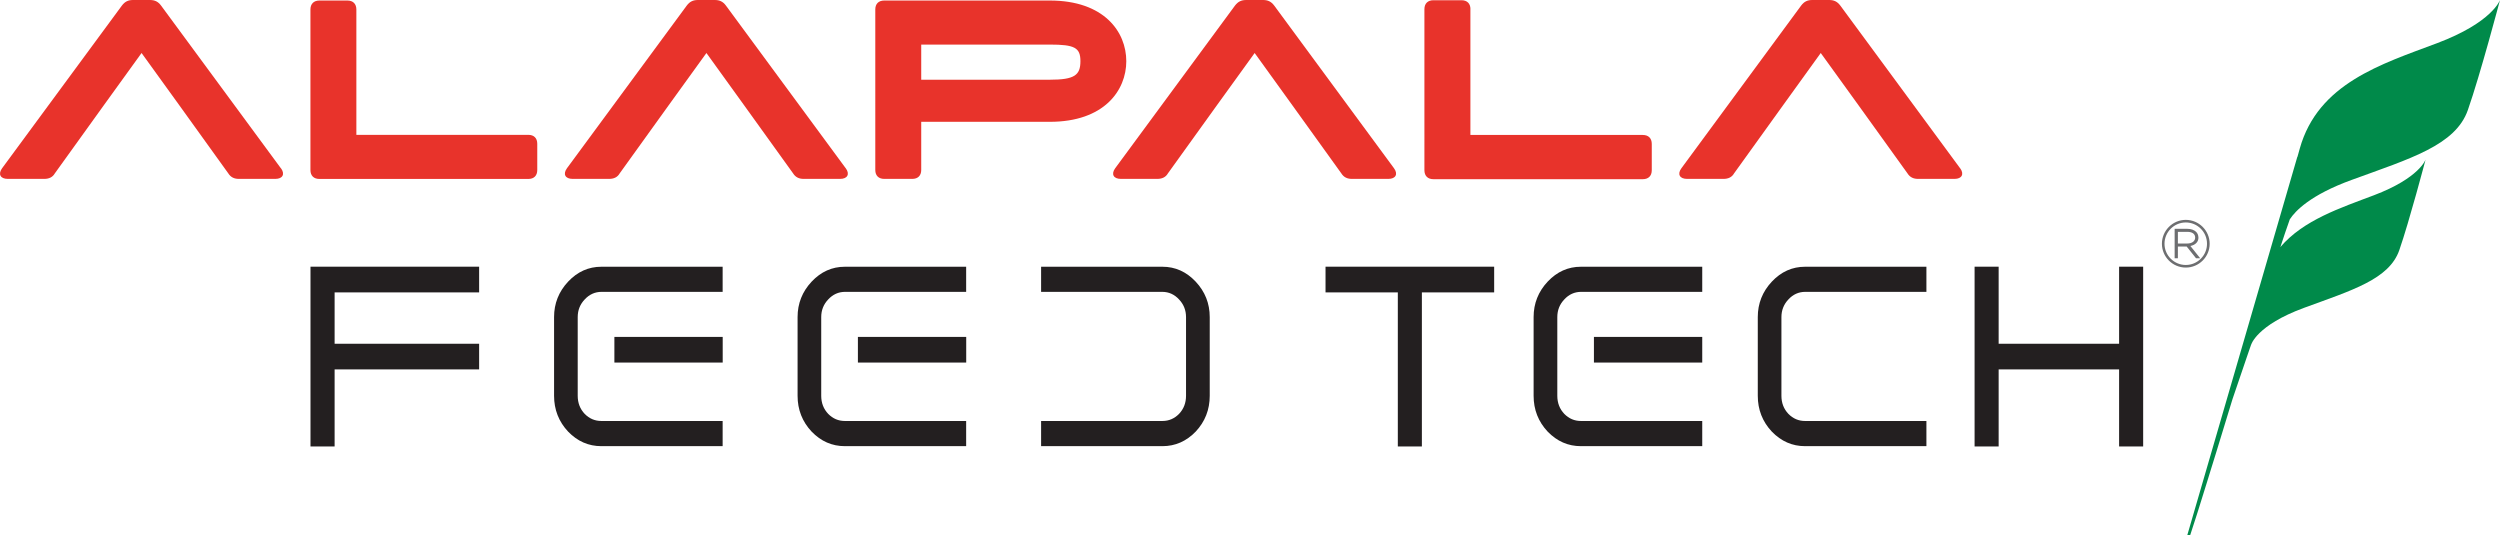
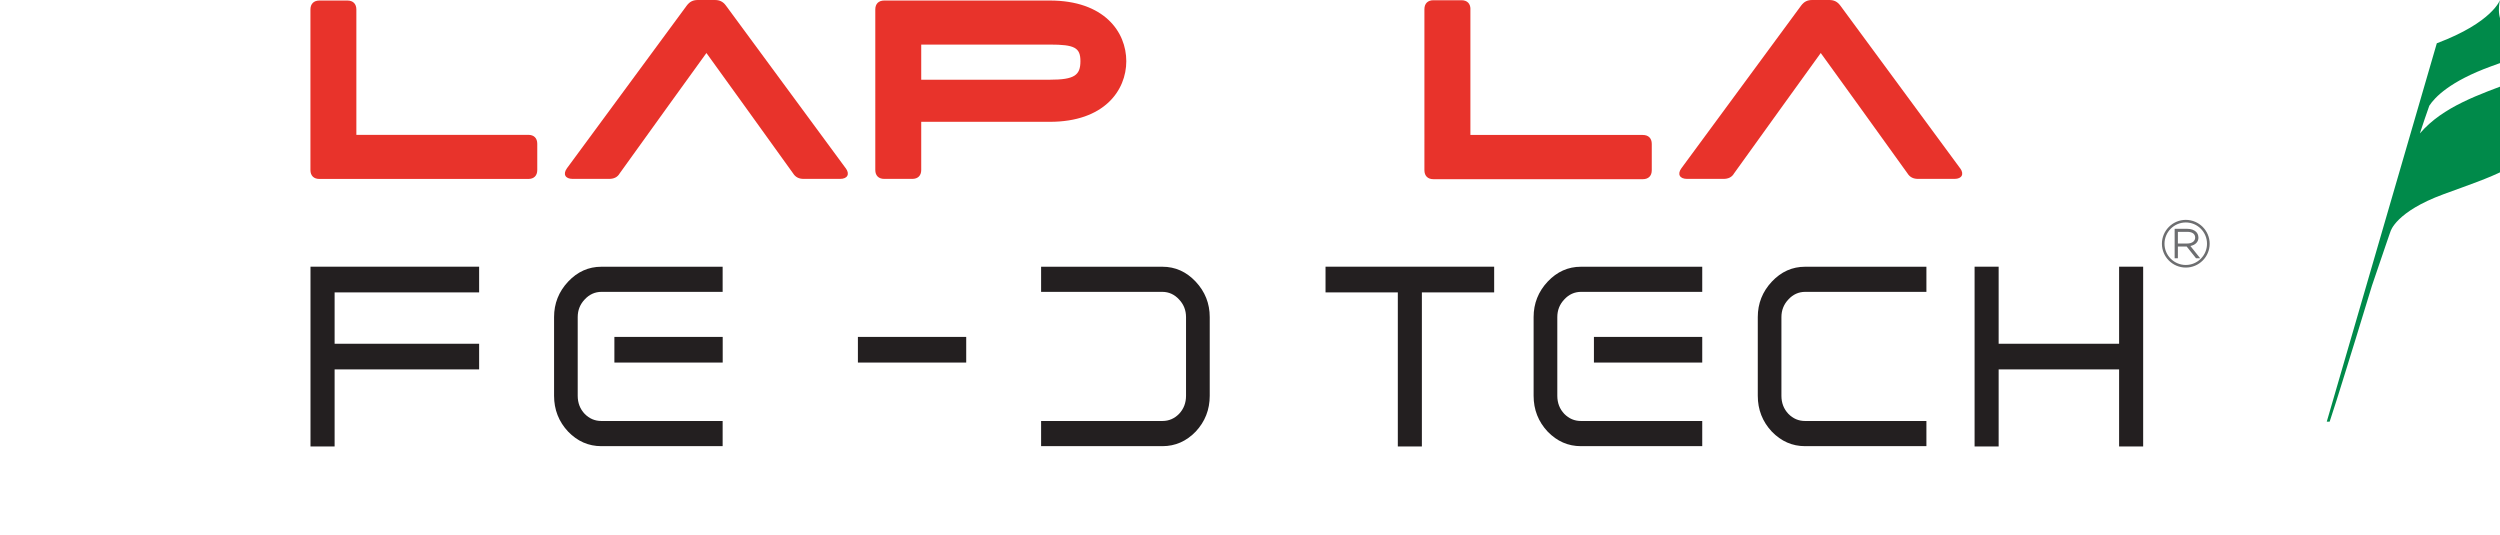
<svg xmlns="http://www.w3.org/2000/svg" id="Layer_2" data-name="Layer 2" viewBox="0 0 424 90.78">
  <defs>
    <style>
      .cls-1 {
        fill: #6d6e70;
      }

      .cls-1, .cls-2, .cls-3, .cls-4 {
        stroke-width: 0px;
      }

      .cls-2 {
        fill: #231f20;
      }

      .cls-3 {
        fill: #e8332b;
      }

      .cls-4 {
        fill: #008a4a;
      }
    </style>
  </defs>
  <g id="Layer_1-2" data-name="Layer 1">
    <g>
-       <path class="cls-4" d="M424,0s-1.26,3.78-10.69,7.33c-9.43,3.55-20.16,6.8-23.27,17.87-.14.49-.26.93-.39,1.4l-.03.02-18.66,64.16h.49c.31-.93.72-2.18,1.15-3.55.11-.35.22-.7.34-1.08.43-1.38.9-2.88,1.42-4.55.19-.6.39-1.28.59-1.92.3-.96.6-1.94.92-2.96.88-2.86,1.8-5.86,2.76-9.02,1.81-5.33,3.28-9.63,3.15-9.2,0,0,.86-3.31,9.01-6.3,8.15-2.99,14.41-4.84,16.13-9.77,1.71-4.93,4.46-15.37,4.46-15.37,0,0-1.03,3.12-8.75,6.05-5.7,2.16-11.96,4.2-15.88,8.79.57-1.73,1.09-3.27,1.6-4.7.91-1.4,3.46-4.13,10.5-6.69,9.95-3.63,17.61-5.87,19.7-11.85C420.65,12.68,424,0,424,0" />
+       <path class="cls-4" d="M424,0s-1.26,3.78-10.69,7.33l-.03.02-18.66,64.16h.49c.31-.93.72-2.18,1.15-3.55.11-.35.22-.7.34-1.08.43-1.38.9-2.88,1.42-4.55.19-.6.39-1.28.59-1.92.3-.96.6-1.94.92-2.96.88-2.86,1.8-5.86,2.76-9.02,1.81-5.33,3.28-9.63,3.15-9.2,0,0,.86-3.31,9.01-6.3,8.15-2.99,14.41-4.84,16.13-9.77,1.71-4.93,4.46-15.37,4.46-15.37,0,0-1.03,3.12-8.75,6.05-5.7,2.16-11.96,4.2-15.88,8.79.57-1.73,1.09-3.27,1.6-4.7.91-1.4,3.46-4.13,10.5-6.69,9.95-3.63,17.61-5.87,19.7-11.85C420.65,12.68,424,0,424,0" />
      <path class="cls-1" d="M372.85,40.29h0c0-.38-.14-.73-.4-.98-.34-.32-.85-.5-1.46-.5h-2.17v4.99h.55v-1.99h1.49l1.56,1.96.03.03h.7l-1.66-2.08c.86-.17,1.37-.7,1.37-1.44M369.37,39.32h1.6c.84,0,1.33.36,1.33.97s-.53,1.01-1.35,1.01h-1.58v-1.99h0Z" />
      <path class="cls-1" d="M370.71,37.29c-2.23,0-4.05,1.82-4.05,4.05s1.82,4.04,4.05,4.04,4.05-1.81,4.05-4.04-1.82-4.05-4.05-4.05M374.31,41.34c0,1.99-1.62,3.6-3.6,3.6s-3.61-1.61-3.61-3.6,1.62-3.61,3.61-3.61,3.6,1.62,3.6,3.61" />
      <polygon class="cls-2" points="81.26 45.23 81.26 49.59 56.75 49.59 56.75 58.3 81.26 58.3 81.26 62.65 56.75 62.65 56.75 75.72 52.66 75.72 52.66 45.23 81.26 45.23" />
      <polygon class="cls-2" points="224.81 45.23 253.41 45.23 253.41 49.59 241.15 49.59 241.15 75.72 237.07 75.72 237.07 49.59 224.81 49.59 224.81 45.23" />
      <polygon class="cls-2" points="338.97 45.23 338.97 58.3 359.4 58.3 359.4 45.23 363.48 45.23 363.48 75.72 359.4 75.72 359.4 62.65 338.97 62.65 338.97 75.72 334.89 75.72 334.89 45.23 338.97 45.23" />
      <path class="cls-2" d="M205.17,67.13v-13.35c0-2.32-.8-4.32-2.38-6.01-1.59-1.69-3.47-2.53-5.64-2.53h-20.58v4.26h20.58c1.08.01,2.03.43,2.81,1.28.8.84,1.19,1.85,1.19,3v13.35c0,1.2-.39,2.23-1.19,3.07-.79.8-1.73,1.2-2.81,1.2h-20.58v4.27h20.58c2.17,0,4.04-.82,5.64-2.47,1.58-1.69,2.38-3.71,2.38-6.08" />
      <path class="cls-2" d="M298.12,67.13v-13.35c0-2.32.8-4.32,2.38-6.01,1.59-1.69,3.47-2.53,5.64-2.53h20.58v4.26h-20.59c-1.08.01-2.03.43-2.81,1.28-.8.84-1.19,1.85-1.19,3v13.35c0,1.2.39,2.23,1.19,3.07.79.8,1.73,1.2,2.81,1.2h20.59v4.27h-20.58c-2.17,0-4.04-.82-5.64-2.47-1.58-1.69-2.38-3.71-2.38-6.08" />
      <path class="cls-2" d="M260.1,67.13v-13.35c0-2.32.8-4.32,2.38-6.01,1.59-1.69,3.47-2.53,5.64-2.53h20.58v4.26h-20.58c-1.08.01-2.03.43-2.81,1.28-.8.84-1.19,1.84-1.19,3v13.35c0,1.2.39,2.23,1.19,3.07.79.8,1.73,1.2,2.81,1.2h20.58v4.27h-20.58c-2.17,0-4.04-.82-5.64-2.47-1.58-1.69-2.38-3.71-2.38-6.08" />
      <rect class="cls-2" x="270.33" y="57.14" width="18.37" height="4.35" />
      <path class="cls-2" d="M93.97,67.13v-13.35c0-2.32.8-4.32,2.38-6.01,1.59-1.69,3.47-2.53,5.64-2.53h20.57v4.26h-20.57c-1.09.01-2.03.43-2.82,1.28-.8.84-1.19,1.84-1.19,3v13.35c0,1.2.39,2.23,1.19,3.07.79.8,1.73,1.2,2.82,1.2h20.57v4.27h-20.57c-2.17,0-4.05-.82-5.64-2.47-1.58-1.69-2.38-3.71-2.38-6.08" />
      <rect class="cls-2" x="104.2" y="57.14" width="18.37" height="4.35" />
-       <path class="cls-2" d="M135.27,67.13v-13.35c0-2.32.8-4.32,2.38-6.01,1.59-1.69,3.47-2.53,5.64-2.53h20.57v4.26h-20.57c-1.09.01-2.03.43-2.82,1.28-.8.84-1.19,1.84-1.19,3v13.35c0,1.2.39,2.23,1.19,3.07.79.8,1.73,1.2,2.82,1.2h20.57v4.27h-20.57c-2.17,0-4.05-.82-5.64-2.47-1.58-1.69-2.38-3.71-2.38-6.08" />
      <rect class="cls-2" x="145.5" y="57.14" width="18.37" height="4.35" />
-       <path class="cls-3" d="M47.63,28.53L27.32.95c-.51-.69-1.08-.95-1.9-.95h-2.85c-.82,0-1.38.26-1.9.95L.36,28.53c-.73,1-.3,1.81.96,1.81h6.18c.78,0,1.42-.26,1.81-.95l8.3-11.54,6.4-8.86,6.4,8.86,8.3,11.54c.43.69,1.04.95,1.81.95h6.18c1.25,0,1.68-.82.95-1.81" />
      <path class="cls-3" d="M332.43,28.53L312.12.95c-.52-.69-1.08-.95-1.9-.95h-2.85c-.82,0-1.38.26-1.9.95l-20.3,27.58c-.74,1-.3,1.81.95,1.81h6.18c.78,0,1.42-.26,1.81-.95l8.3-11.54,6.39-8.86,6.4,8.86,8.3,11.54c.43.69,1.04.95,1.81.95h6.18c1.25,0,1.68-.82.95-1.81" />
-       <path class="cls-3" d="M236.42,28.53L216.11.95c-.52-.69-1.08-.95-1.9-.95h-2.85c-.82,0-1.38.26-1.91.95l-20.31,27.58c-.73,1-.3,1.81.96,1.81h6.17c.78,0,1.43-.26,1.82-.95l8.3-11.54,6.4-8.86,6.39,8.86,8.3,11.54c.43.69,1.04.95,1.81.95h6.18c1.25,0,1.68-.82.95-1.81" />
      <path class="cls-3" d="M143.43,28.53L123.12.95c-.51-.69-1.08-.95-1.9-.95h-2.85c-.82,0-1.38.26-1.9.95l-20.31,27.58c-.73,1-.3,1.81.96,1.81h6.18c.78,0,1.42-.26,1.81-.95l8.3-11.54,6.4-8.86,6.39,8.86,8.3,11.54c.43.69,1.04.95,1.81.95h6.18c1.25,0,1.68-.82.95-1.81" />
      <path class="cls-3" d="M60.44,1.6v21.27h29.17c.95,0,1.51.56,1.51,1.51v4.46c0,.95-.56,1.51-1.51,1.51h-35.44c-.96,0-1.52-.56-1.52-1.51V1.61c0-.95.56-1.52,1.52-1.52h4.75c.96,0,1.52.57,1.52,1.52" />
      <path class="cls-3" d="M183.24,10.37c0-2.29-.99-2.81-5.18-2.81h-21.82v5.96h21.82c4.19,0,5.18-.77,5.18-3.15M191.02,10.37c0,4.97-3.76,10.29-12.96,10.29h-21.82v8.17c0,.95-.56,1.51-1.52,1.51h-4.75c-.96,0-1.52-.56-1.52-1.51V1.6c0-.95.56-1.51,1.52-1.51h28.09c9.21,0,12.96,5.32,12.96,10.29" />
      <path class="cls-3" d="M249.38,1.56v21.33h29.24c.96,0,1.52.56,1.52,1.52v4.46c0,.96-.56,1.52-1.52,1.52h-35.52c-.95,0-1.52-.56-1.52-1.52V1.56c0-.96.57-1.52,1.52-1.52h4.77c.96,0,1.52.56,1.52,1.52" />
    </g>
  </g>
</svg>